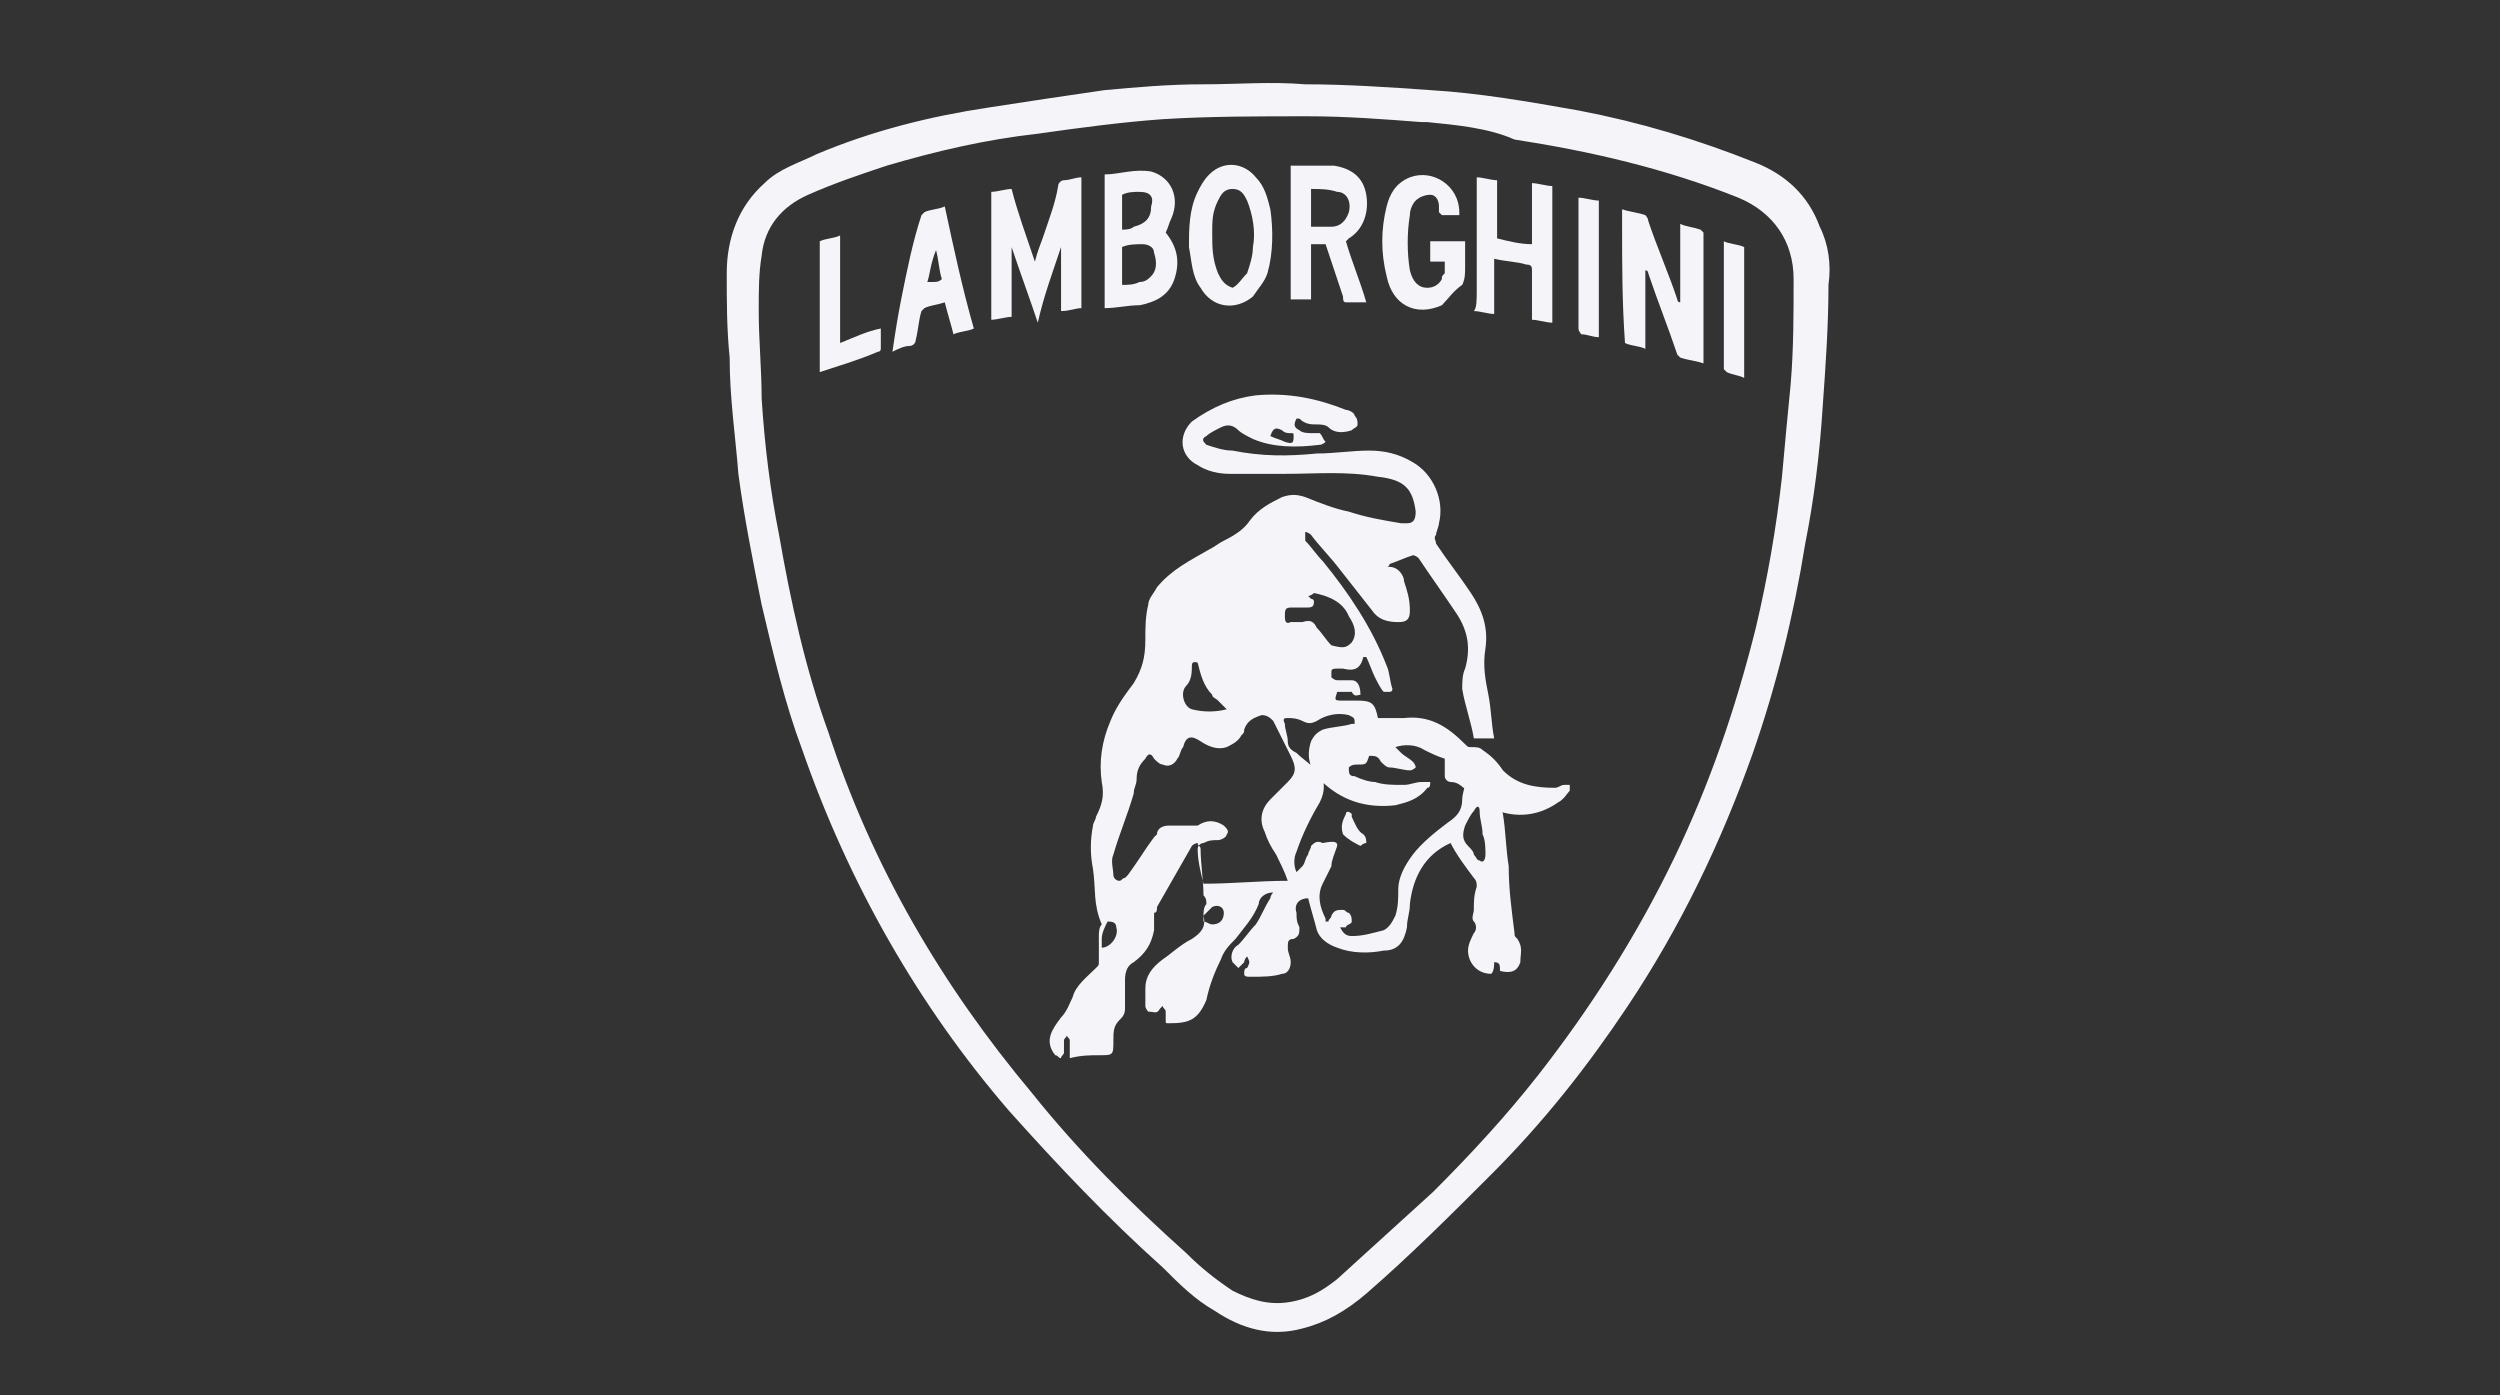
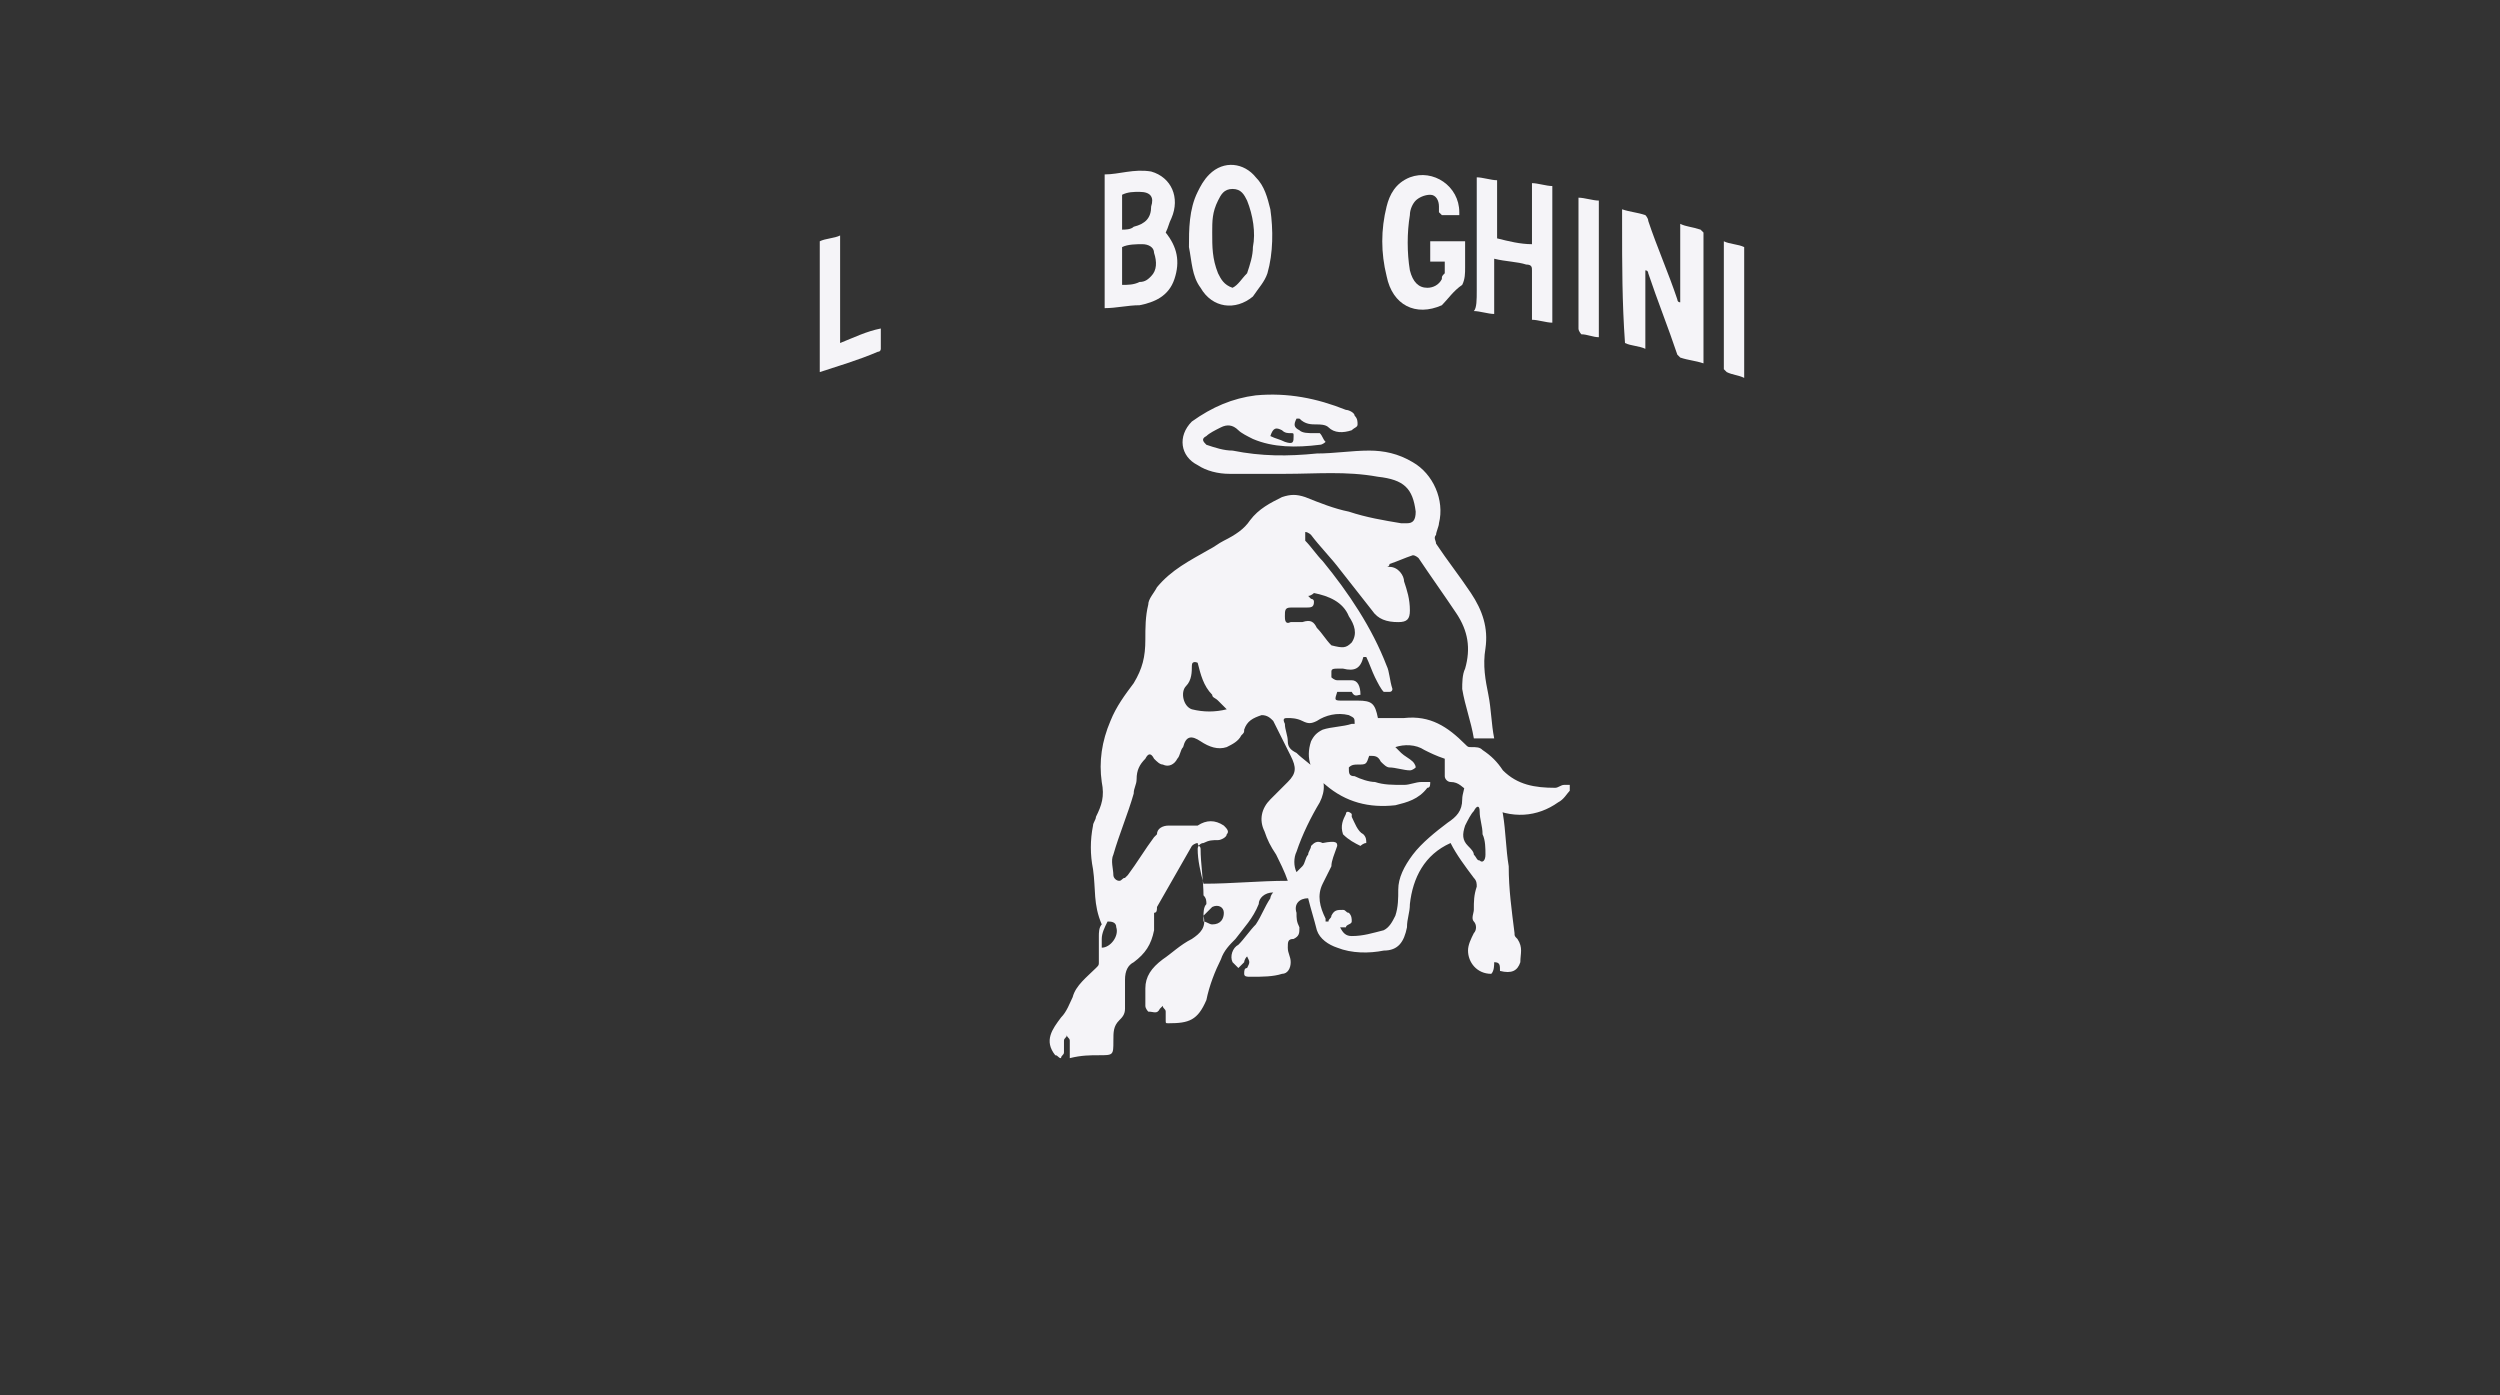
<svg xmlns="http://www.w3.org/2000/svg" id="Layer_1" x="0px" y="0px" viewBox="0 0 86 48" style="enable-background:new 0 0 86 48;" xml:space="preserve">
  <rect x="0" y="0" width="86" height="48" fill="#333333" stroke="none" />
  <style type="text/css">	.st0{fill:#F5F4F8;}</style>
-   <path class="st0" d="M27.6,25.8c-0.6-1.6-1-3.3-1.4-5c-0.3-1.5-0.6-3-0.8-4.5c-0.1-1.3-0.3-2.6-0.3-4c-0.1-1-0.1-1.9-0.1-2.9 c0-1.2,0.4-2.3,1.3-3.1c0.5-0.5,1.2-0.7,1.8-1c1.9-0.8,3.9-1.3,5.9-1.6c1.3-0.2,2.6-0.4,4-0.6c1.1-0.1,2.2-0.2,3.4-0.2 c1.2,0,2.3-0.1,3.5,0c1.4,0,2.9,0.1,4.3,0.2c1.7,0.1,3.4,0.4,5.1,0.7c2.1,0.4,4.1,1,6.1,1.8c1,0.4,1.8,1.1,2.2,2.2 c0.3,0.6,0.4,1.3,0.3,2c0,1.4-0.1,2.8-0.2,4.2c-0.1,1.6-0.3,3.2-0.6,4.7c-0.4,2.5-1,4.9-1.8,7.2c-1.1,3.1-2.5,6-4.3,8.7 c-1.4,2.1-2.9,4-4.7,5.8c-1.4,1.4-2.8,2.8-4.3,4.1c-0.7,0.6-1.4,1-2.2,1.2c-1.1,0.3-2.1,0-3-0.6c-0.7-0.4-1.2-0.9-1.8-1.5 c-1.9-1.7-3.6-3.5-5.3-5.4C31.6,34.6,29.2,30.4,27.6,25.8 M49.1,4.2c-0.1,0-0.1,0-0.2,0C47.6,4.1,46.3,4,45,4c-1.7,0-3.4,0-5,0.1 c-1.4,0.1-2.9,0.3-4.3,0.5c-1.8,0.2-3.5,0.6-5.2,1.1c-0.9,0.3-1.8,0.6-2.7,1c-0.9,0.4-1.5,1.1-1.6,2.1c-0.1,0.6-0.1,1.2-0.1,1.9 c0,1,0.1,2,0.1,3c0.1,1.6,0.3,3.2,0.6,4.7c0.4,2.3,0.9,4.6,1.7,6.8c1.5,4.6,3.9,8.7,7,12.4c1.6,2,3.4,3.8,5.3,5.5 c0.5,0.5,1,0.9,1.6,1.3c0.6,0.3,1.2,0.5,1.9,0.4c0.7-0.1,1.2-0.4,1.7-0.8c1.1-1,2.2-2,3.3-3c1.3-1.3,2.5-2.6,3.6-4 c1.8-2.3,3.4-4.8,4.7-7.5c1.2-2.5,2.1-5.1,2.8-7.9c0.4-1.7,0.7-3.4,0.9-5.2c0.1-1.1,0.2-2.2,0.3-3.2c0.1-1.2,0.1-2.4,0.1-3.6 c0-1.3-0.7-2.3-1.9-2.8c-2.5-1-5.1-1.6-7.7-2C51.2,4.4,50.1,4.3,49.1,4.2z" />
  <path class="st0" d="M37.6,29.9c-0.1-0.5-0.1-1,0-1.5c0-0.1,0.1-0.2,0.1-0.3c0.2-0.4,0.3-0.7,0.2-1.2c-0.1-0.7,0-1.4,0.3-2.1 c0.2-0.5,0.5-0.9,0.8-1.3c0.3-0.5,0.4-0.9,0.4-1.5c0-0.4,0-0.8,0.1-1.2c0-0.2,0.2-0.4,0.3-0.6c0.5-0.6,1.1-0.9,1.8-1.3 c0.2-0.1,0.3-0.2,0.5-0.3c0.4-0.2,0.7-0.4,0.9-0.7c0.3-0.4,0.7-0.6,1.1-0.8c0.3-0.1,0.5-0.1,0.8,0c0.5,0.2,1,0.4,1.5,0.5 c0.6,0.2,1.2,0.3,1.8,0.4c0.1,0,0.2,0,0.2,0c0.2,0,0.3-0.1,0.3-0.4c-0.1-0.8-0.4-1.1-1.3-1.2c-1.1-0.2-2.1-0.1-3.2-0.1 c-0.6,0-1.3,0-1.9,0c-0.4,0-0.8-0.1-1.1-0.3c-0.6-0.3-0.7-1-0.2-1.5c0.7-0.5,1.4-0.8,2.2-0.9c1.1-0.1,2.1,0.1,3.1,0.5 c0.1,0,0.3,0.1,0.3,0.2c0.1,0.1,0.1,0.2,0.1,0.3c0,0.1-0.1,0.1-0.2,0.2c-0.3,0.1-0.6,0.1-0.8-0.1c-0.1-0.1-0.3-0.1-0.4-0.1 c-0.2,0-0.4,0-0.6-0.2c0,0,0,0-0.1,0c-0.1,0.2-0.1,0.3,0.1,0.4c0.1,0.1,0.3,0.1,0.5,0.1c0.1,0,0.2,0,0.2,0c0.1,0.1,0.1,0.2,0.2,0.3 c0,0-0.1,0.1-0.2,0.1c-0.8,0.1-1.6,0.1-2.3-0.2c-0.2-0.1-0.4-0.2-0.5-0.3c-0.2-0.2-0.4-0.2-0.6-0.1c-0.2,0.1-0.4,0.2-0.5,0.3 c-0.2,0.1-0.1,0.2,0,0.3c0.3,0.1,0.6,0.2,0.9,0.2c1,0.2,1.9,0.2,2.9,0.1c0.6,0,1.2-0.1,1.8-0.1c0.5,0,1,0.1,1.5,0.4 c0.7,0.4,1.1,1.3,0.9,2.1c0,0.1-0.1,0.3-0.1,0.4c-0.1,0.1,0,0.2,0,0.3c0.4,0.6,0.8,1.1,1.2,1.7c0.4,0.6,0.6,1.2,0.5,1.9 c-0.1,0.6,0,1.1,0.1,1.6c0.1,0.5,0.1,1,0.2,1.5c-0.3,0-0.5,0-0.7,0c-0.1-0.6-0.3-1.1-0.4-1.7c0-0.2,0-0.5,0.1-0.7 c0.2-0.7,0.1-1.3-0.3-1.9c-0.4-0.6-0.9-1.3-1.3-1.9c0,0-0.1-0.1-0.2-0.1c-0.3,0.1-0.5,0.2-0.8,0.3c0,0,0,0.1-0.1,0.1c0,0,0,0,0.1,0 c0.3,0,0.5,0.3,0.5,0.5c0.1,0.3,0.2,0.6,0.2,1c0,0.3-0.1,0.4-0.4,0.4c-0.4,0-0.7-0.1-0.9-0.4c-0.4-0.5-0.7-0.9-1.1-1.4 c-0.3-0.4-0.7-0.8-1-1.2c0,0-0.1-0.1-0.2-0.1c0,0.1,0,0.2,0,0.3c0.2,0.2,0.4,0.5,0.6,0.7c0.9,1.1,1.7,2.3,2.2,3.6 c0.1,0.2,0.1,0.5,0.2,0.8c0,0,0,0.1-0.1,0.1c0,0-0.1,0-0.2,0c-0.1-0.1-0.2-0.3-0.3-0.5c-0.1-0.2-0.2-0.5-0.3-0.7c-0.1,0-0.1,0-0.1,0 c-0.1,0.4-0.3,0.5-0.7,0.4c-0.1,0-0.1,0-0.2,0c-0.1,0-0.2,0-0.2,0.1c0,0.1,0,0.2,0,0.2c0,0,0.1,0.1,0.2,0.1c0.2,0,0.4,0,0.5,0 c0.2,0,0.3,0.2,0.3,0.5c-0.1,0-0.2,0.1-0.3-0.1c0,0-0.1,0-0.1,0c0,0,0,0-0.1,0c-0.1,0-0.2,0-0.3,0c-0.1,0.3-0.1,0.3,0.2,0.3 c0.2,0,0.4,0,0.5,0c0.5,0,0.6,0.1,0.7,0.6c0.3,0,0.6,0,0.9,0c0.9-0.1,1.5,0.3,2.1,0.9c0.1,0.1,0.1,0.1,0.2,0.1c0.2,0,0.3,0,0.4,0.1 c0.3,0.2,0.5,0.4,0.7,0.7c0.5,0.5,1.1,0.6,1.8,0.6c0.1,0,0.2-0.1,0.3-0.1c0.1,0,0.1,0,0.2,0c0,0.1,0,0.2,0,0.2 c-0.1,0.1-0.2,0.3-0.4,0.4c-0.7,0.5-1.6,0.6-2.5,0.1c-0.2-0.1-0.4-0.3-0.6-0.5c-0.2-0.1-0.3-0.3-0.6-0.3c-0.1,0-0.2-0.1-0.2-0.2 c0-0.2,0-0.4,0-0.6c-0.3-0.1-0.5-0.2-0.7-0.3c-0.3-0.2-0.7-0.2-1-0.1c0.1,0.1,0.1,0.1,0.2,0.2c0.1,0.1,0.3,0.2,0.4,0.3 c0,0,0.1,0.1,0.1,0.2c0,0-0.1,0.1-0.2,0.1c-0.2,0-0.5-0.1-0.7-0.1c-0.1,0-0.2-0.1-0.3-0.2c-0.1-0.2-0.2-0.2-0.4-0.2 c-0.1,0.3-0.1,0.3-0.4,0.3c-0.1,0-0.2,0-0.3,0.1c0,0.2,0,0.3,0.2,0.3c0.2,0.1,0.5,0.2,0.7,0.2c0.3,0.1,0.6,0.1,1,0.1 c0.2,0,0.4-0.1,0.6-0.1c0.1,0,0.2,0,0.3,0c0,0.1,0,0.2-0.1,0.2c-0.3,0.4-0.7,0.5-1.1,0.6c-0.9,0.1-1.7-0.1-2.4-0.7 c-0.5-0.4-0.7-0.9-0.5-1.5c0.1-0.2,0.2-0.3,0.4-0.4c0.3-0.1,0.7-0.1,1-0.2c0,0,0,0,0.1,0c0-0.2,0-0.2-0.2-0.3 c-0.4-0.1-0.8,0-1.1,0.2c-0.2,0.1-0.3,0.1-0.5,0c-0.2-0.1-0.4-0.1-0.5-0.1c-0.1,0-0.2,0-0.1,0.2c0,0.2,0.1,0.4,0.1,0.6 c0,0.2,0.1,0.3,0.3,0.4c0.2,0.2,0.5,0.4,0.7,0.6c0.3,0.3,0.3,0.7,0.1,1.1c-0.3,0.5-0.6,1.1-0.8,1.7c-0.1,0.2-0.1,0.5,0,0.7 c0.1-0.1,0.1-0.1,0.2-0.2c0.1-0.1,0.1-0.3,0.2-0.4c0-0.1,0.1-0.2,0.1-0.3c0.1-0.1,0.2-0.2,0.4-0.1C46,28.9,46,29,46,29.1 c-0.1,0.3-0.2,0.5-0.2,0.7c-0.1,0.2-0.2,0.4-0.3,0.6c-0.2,0.4-0.1,0.8,0.1,1.2c0,0,0,0.1,0,0.1c0,0,0,0,0.1,0c0-0.1,0.1-0.1,0.1-0.2 c0.1-0.2,0.2-0.2,0.4-0.2c0.1,0,0.1,0.1,0.2,0.1c0.1,0.1,0.1,0.2,0.1,0.3c0,0.1-0.2,0.1-0.2,0.2c0,0-0.1,0-0.2,0 c0.1,0.2,0.2,0.3,0.4,0.3c0.4,0,0.7-0.1,1.1-0.2c0.2-0.1,0.3-0.3,0.4-0.5c0.1-0.3,0.1-0.6,0.1-0.9c0-0.4,0.2-0.8,0.5-1.2 c0.3-0.4,0.8-0.8,1.2-1.1c0.3-0.2,0.5-0.4,0.5-0.8c0-0.2,0.1-0.4,0.1-0.6c0.1-0.3,0.2-0.4,0.5-0.2c0.5,0.3,0.7,0.8,0.8,1.3 c0.1,0.6,0.1,1.2,0.2,1.8c0,0.8,0.1,1.5,0.2,2.3c0,0.1,0,0.1,0.1,0.2c0.2,0.3,0.1,0.5,0.1,0.8c-0.1,0.3-0.3,0.4-0.7,0.3 c0-0.2,0-0.3-0.2-0.3c0,0.1,0,0.3-0.1,0.4c-0.5,0-0.8-0.4-0.8-0.8c0-0.2,0.1-0.4,0.2-0.6c0.1-0.1,0.1-0.3,0-0.4 c-0.1-0.1,0-0.3,0-0.4c0-0.3,0-0.5,0.1-0.8c0-0.1,0-0.2-0.1-0.3c-0.3-0.4-0.6-0.8-0.8-1.2c-0.9,0.4-1.3,1.2-1.4,2.1 c0,0.3-0.1,0.5-0.1,0.8c-0.1,0.5-0.3,0.8-0.8,0.8c-0.5,0.1-1.1,0.1-1.6-0.1c-0.3-0.1-0.6-0.3-0.7-0.6c-0.1-0.4-0.2-0.7-0.3-1.1 c-0.3,0-0.5,0.2-0.4,0.5c0,0.2,0,0.3,0.1,0.5c0,0.2,0,0.3-0.2,0.4c-0.2,0-0.2,0.1-0.2,0.3c0,0.2,0.1,0.3,0.1,0.5 c0,0.2-0.1,0.4-0.3,0.4c-0.3,0.1-0.7,0.1-1,0.1c0,0-0.1,0-0.1,0c-0.1,0-0.2,0-0.2-0.1c0-0.1,0-0.2,0.1-0.2c0.1-0.2,0.1-0.2,0-0.4 c-0.1,0.1-0.1,0.2-0.1,0.2c-0.1,0.1-0.1,0.1-0.2,0.2c-0.1-0.1-0.1-0.1-0.2-0.2c-0.1-0.2,0-0.5,0.2-0.6c0.2-0.2,0.4-0.5,0.6-0.7 c0.2-0.3,0.3-0.6,0.5-0.9c0,0,0-0.1,0.1-0.2c-0.3,0-0.5,0.2-0.5,0.4c-0.2,0.5-0.5,0.8-0.8,1.2c-0.2,0.2-0.4,0.4-0.5,0.7 c-0.2,0.4-0.4,0.9-0.5,1.4c-0.3,0.7-0.6,0.8-1.3,0.8c-0.1,0-0.1,0-0.1-0.1c0-0.1,0-0.2,0-0.3c0-0.1-0.1-0.1-0.1-0.2 c0,0-0.1,0.1-0.1,0.1c-0.1,0.2-0.2,0.1-0.4,0.1c0,0-0.1-0.1-0.1-0.2c0-0.2,0-0.4,0-0.6c0-0.4,0.2-0.7,0.6-1c0.3-0.2,0.6-0.5,1-0.7 c0.3-0.2,0.5-0.4,0.4-0.8c0-0.1,0-0.3,0.1-0.4c0-0.1,0-0.2-0.1-0.3c0-0.5-0.1-1.1-0.1-1.6c0-0.1-0.1-0.1-0.1-0.2c0,0-0.1,0-0.2,0.1 c-0.4,0.7-0.8,1.4-1.2,2.1c0,0.1,0,0.2-0.1,0.2c0,0.2,0,0.4,0,0.6c-0.1,0.5-0.3,0.8-0.7,1.1c-0.2,0.1-0.3,0.3-0.3,0.6 c0,0.3,0,0.7,0,1c0,0.2-0.1,0.3-0.2,0.4c-0.2,0.2-0.2,0.4-0.2,0.7c0,0.5,0,0.5-0.5,0.5c-0.3,0-0.6,0-1,0.1c0-0.2,0-0.3,0-0.4 c0-0.1,0-0.1,0-0.2c0-0.1-0.1-0.1-0.1-0.2c0,0.1-0.1,0.1-0.1,0.2c0,0.1,0,0.2,0,0.4c0,0.1-0.1,0.1-0.1,0.2c-0.1,0-0.1-0.1-0.2-0.1 c-0.4-0.5-0.1-0.9,0.2-1.3c0.2-0.2,0.3-0.5,0.4-0.7c0.1-0.4,0.5-0.7,0.8-1c0.1-0.1,0.1-0.1,0.1-0.2c0-0.3,0-0.6,0-0.9 c0-0.1,0-0.3,0.1-0.4C37.6,31.1,37.7,30.6,37.6,29.9 M42.1,28.4c0.1,0.1,0.2,0.2,0.1,0.3c0,0.1-0.2,0.2-0.3,0.2 c-0.2,0-0.3,0-0.5,0.1c-0.1,0-0.2,0.1-0.2,0.2c0,0.4,0.1,0.8,0.2,1.2c1,0,1.9-0.1,2.9-0.1c-0.1-0.3-0.3-0.7-0.4-0.9 c-0.2-0.3-0.3-0.5-0.4-0.8c-0.2-0.4-0.1-0.8,0.2-1.1c0.2-0.2,0.4-0.4,0.6-0.6c0.3-0.3,0.3-0.5,0.1-0.9c-0.1-0.2-0.2-0.4-0.3-0.6 c-0.1-0.2-0.2-0.4-0.3-0.6c-0.1-0.1-0.2-0.2-0.4-0.2c-0.3,0.1-0.5,0.2-0.6,0.5c0,0.1,0,0.1-0.1,0.2c-0.1,0.2-0.3,0.3-0.5,0.4 c-0.3,0.1-0.6,0-0.9-0.2c-0.3-0.2-0.5-0.2-0.6,0.2c-0.1,0.1-0.1,0.3-0.2,0.4c-0.1,0.2-0.3,0.3-0.5,0.2c-0.1,0-0.2-0.1-0.3-0.2 c-0.1-0.2-0.2-0.2-0.3,0c-0.2,0.2-0.3,0.4-0.3,0.7c0,0.2-0.1,0.3-0.1,0.5c-0.2,0.7-0.5,1.4-0.7,2.1c-0.1,0.2,0,0.5,0,0.7 c0,0.1,0.1,0.2,0.2,0.2c0.1,0,0.1-0.1,0.2-0.1c0,0,0,0,0.1-0.1c0.3-0.4,0.6-0.9,0.9-1.3c0,0,0.1-0.1,0.1-0.1c0-0.2,0.2-0.3,0.4-0.3 c0.3,0,0.7,0,1,0C41.5,28.2,41.8,28.2,42.1,28.4 M46.5,22.1c0.2-0.3,0.1-0.6-0.1-0.9c-0.2-0.5-0.7-0.7-1.2-0.8c0,0-0.1,0.1-0.2,0.1 c0,0,0.1,0.1,0.1,0.1c0,0,0.1,0,0.1,0.1c0,0.2-0.1,0.2-0.3,0.2c-0.2,0-0.3,0-0.5,0c-0.2,0-0.2,0.1-0.2,0.3c0,0.1,0,0.3,0.2,0.2 c0.1,0,0.3,0,0.4,0c0.3-0.1,0.4,0,0.5,0.2c0.2,0.2,0.3,0.4,0.5,0.6C46.2,22.3,46.3,22.3,46.5,22.1 M41,22.9c0,0.2,0,0.5-0.2,0.7 c-0.2,0.2-0.1,0.7,0.2,0.8c0.4,0.1,0.8,0.1,1.2,0c-0.1-0.1-0.2-0.2-0.3-0.3c-0.1-0.1-0.2-0.1-0.2-0.2c-0.3-0.3-0.4-0.7-0.5-1.1 C41.2,22.8,41,22.7,41,22.9 M50.5,29.1c0.1,0.1,0.2,0.2,0.2,0.3c0.1,0.1,0.1,0.2,0.2,0.2c0.1,0.1,0.2,0,0.2-0.2c0-0.2,0-0.5-0.1-0.7 c0-0.3-0.1-0.5-0.1-0.8c0-0.2-0.1-0.2-0.2,0c-0.1,0.1-0.2,0.3-0.3,0.5C50.3,28.7,50.3,28.9,50.5,29.1 M37.9,32.3c0,0.1,0,0.2,0,0.3 c0.3,0,0.6-0.4,0.5-0.7c0-0.2-0.2-0.2-0.3-0.2C38,31.9,37.9,32.1,37.9,32.3 M42.1,31.4c0-0.2-0.2-0.3-0.4-0.2 c-0.1,0.1-0.2,0.2-0.3,0.3c0,0.1,0,0.2,0,0.2c0.1,0,0.2,0.1,0.3,0.1C42,31.8,42.1,31.6,42.1,31.4 M43.7,15c0.2,0.1,0.3,0.1,0.5,0.2 c0.3,0.1,0.3,0,0.3-0.2c0-0.1,0-0.1-0.1-0.1c-0.1,0-0.2,0-0.3-0.1C43.9,14.7,43.8,14.7,43.7,15z" />
-   <path class="st0" d="M35.9,8.1c0.2-0.6,0.4-1.1,0.5-1.7c0-0.1,0.1-0.2,0.2-0.2c0.2,0,0.4-0.1,0.6-0.1c0,1.5,0,3,0,4.5 c-0.2,0-0.4,0.1-0.7,0.1c0-0.7,0-1.5,0-2.2c0,0,0,0,0,0c-0.3,0.9-0.6,1.7-0.8,2.6c-0.3-0.9-0.6-1.7-0.9-2.6c0,0,0,0,0,0 c0,0.8,0,1.6,0,2.4c-0.2,0-0.5,0.1-0.7,0.1c0-1.5,0-3,0-4.4c0.2,0,0.5-0.1,0.7-0.1C35,7.3,35.3,8.1,35.6,9 C35.7,8.6,35.8,8.4,35.9,8.1z" />
  <path class="st0" d="M55.8,7.7c0-0.2,0-0.3,0-0.5c0.3,0.1,0.5,0.1,0.8,0.2c0,0,0.1,0.1,0.1,0.2c0.3,0.9,0.7,1.8,1,2.7 c0,0,0,0.1,0.1,0.1c0-0.9,0-1.8,0-2.7c0.2,0.1,0.4,0.1,0.7,0.2c0,0,0.1,0.1,0.1,0.1c0,0.4,0,0.7,0,1.1c0,1.1,0,2.1,0,3.2 c0,0.1,0,0.1,0,0.2c-0.3-0.1-0.5-0.1-0.8-0.2c0,0-0.1-0.1-0.1-0.1c-0.3-0.9-0.7-1.9-1-2.8c0,0,0-0.1-0.1-0.1c0,0.9,0,1.8,0,2.7 c-0.2-0.1-0.5-0.1-0.7-0.2C55.8,10.4,55.8,9.1,55.8,7.7z" />
  <path class="st0" d="M39.6,5.9c0.7,0.2,1,0.9,0.7,1.6c-0.1,0.2-0.1,0.3-0.2,0.5c0.4,0.5,0.5,1,0.3,1.6c-0.2,0.6-0.7,0.8-1.2,0.9 c-0.4,0-0.8,0.1-1.2,0.1c0-1.5,0-3.1,0-4.6C38.5,6,39,5.8,39.6,5.9 M39.6,9.5c0.2-0.2,0.2-0.5,0.1-0.8c0-0.2-0.2-0.3-0.4-0.3 c-0.2,0-0.5,0-0.7,0.1c0,0.4,0,0.9,0,1.3c0.2,0,0.4,0,0.6-0.1C39.4,9.7,39.5,9.6,39.6,9.5 M39.2,6.6c-0.2,0-0.4,0-0.6,0.1 c0,0.4,0,0.8,0,1.2c0.1,0,0.3,0,0.4-0.1c0.4-0.1,0.6-0.3,0.6-0.7C39.7,6.8,39.6,6.6,39.2,6.6z" />
-   <path class="st0" d="M44.4,6.3c0-0.2,0-0.4,0-0.6c0.1,0,0.1,0,0.1,0c0.5,0,0.9,0,1.4,0c0.6,0.1,1,0.4,1.1,1c0.1,0.6-0.1,1.2-0.6,1.5 c0,0,0,0-0.1,0.1c0.2,0.7,0.5,1.4,0.7,2.1c-0.2,0-0.5,0-0.7,0c-0.1,0-0.1-0.1-0.1-0.2c-0.2-0.6-0.4-1.2-0.6-1.8c-0.2,0-0.3,0-0.5,0 c0,0.6,0,1.3,0,1.9c-0.2,0-0.5,0-0.7,0C44.4,9.1,44.4,7.7,44.4,6.3 M45.1,7.8c0.2,0,0.5,0,0.7,0c0.3,0,0.5-0.2,0.6-0.5 c0.1-0.4-0.1-0.7-0.4-0.7c-0.3-0.1-0.6-0.1-0.9-0.1C45.1,6.9,45.1,7.3,45.1,7.8z" />
  <path class="st0" d="M50.8,10c0-1.3,0-2.6,0-3.9c0.2,0,0.5,0.1,0.7,0.1c0,0.7,0,1.3,0,2c0.4,0.1,0.8,0.2,1.2,0.2c0-0.7,0-1.4,0-2.1 c0.2,0,0.5,0.1,0.7,0.1c0,1.6,0,3.1,0,4.7c-0.2,0-0.5-0.1-0.7-0.1c0-0.1,0-0.1,0-0.2c0-0.5,0-1,0-1.5c0-0.1,0-0.2-0.2-0.2 c-0.3-0.1-0.7-0.1-1.1-0.2c0,0.6,0,1.3,0,1.9c-0.2,0-0.5-0.1-0.7-0.1C50.8,10.6,50.8,10.3,50.8,10z" />
  <path class="st0" d="M43.1,10.2c-0.6,0.5-1.4,0.4-1.8-0.3C41,9.5,41,9,40.9,8.5c0-0.6,0-1.3,0.3-1.9c0.1-0.2,0.2-0.4,0.4-0.6 c0.5-0.5,1.2-0.4,1.6,0.1c0.3,0.3,0.4,0.7,0.5,1.1c0.1,0.7,0.1,1.5-0.1,2.2C43.5,9.7,43.3,9.9,43.1,10.2 M42.9,9.4 c0.1-0.3,0.2-0.6,0.2-0.9c0.1-0.5,0-1.1-0.2-1.6c-0.1-0.2-0.2-0.4-0.5-0.4c-0.3,0-0.4,0.2-0.5,0.4c-0.2,0.4-0.2,0.7-0.2,1.1 c0,0.5,0,0.9,0.2,1.4c0.1,0.2,0.2,0.4,0.5,0.5C42.6,9.8,42.7,9.6,42.9,9.4C42.9,9.4,42.9,9.4,42.9,9.4z" />
  <path class="st0" d="M49.6,10.5c-0.9,0.4-1.7,0-1.9-1c-0.2-0.8-0.2-1.6,0-2.4c0.1-0.4,0.3-0.8,0.8-1c0.8-0.3,1.7,0.3,1.7,1.2 c0,0,0,0.1,0,0.1c-0.2,0-0.4,0-0.6,0c0,0-0.1-0.1-0.1-0.1c0-0.1,0-0.1,0-0.2c0-0.2-0.1-0.4-0.3-0.4c-0.2,0-0.4,0.1-0.5,0.2 c-0.1,0.1-0.2,0.3-0.2,0.5c-0.1,0.6-0.1,1.3,0,1.9c0.1,0.4,0.3,0.6,0.6,0.6c0.2,0,0.4-0.1,0.5-0.3c0-0.1,0-0.1,0.1-0.2 c0-0.1,0-0.3,0-0.4c-0.2,0-0.3,0-0.5,0c0-0.2,0-0.5,0-0.7c0.4,0,0.8,0,1.2,0c0,0.3,0,0.6,0,0.9c0,0.2,0,0.4-0.1,0.6 C50,10,49.8,10.3,49.6,10.5z" />
-   <path class="st0" d="M31,10.3c0.2-1,0.4-2,0.7-2.9c0,0,0.1-0.1,0.1-0.1c0.2-0.1,0.5-0.1,0.7-0.2c0.3,1.4,0.6,2.8,1,4.2 c-0.2,0.1-0.5,0.1-0.7,0.2c-0.1-0.4-0.2-0.7-0.3-1.1c-0.3,0.1-0.5,0.1-0.7,0.2c0,0-0.1,0.1-0.1,0.1c-0.1,0.3-0.1,0.6-0.2,1 c0,0.1-0.1,0.2-0.2,0.2c-0.2,0-0.4,0.1-0.6,0.2C30.8,11.4,30.9,10.8,31,10.3 M32.1,9.7c0.1,0,0.2,0,0.3-0.1c-0.1-0.3-0.1-0.6-0.2-1 C32,9.1,32,9.4,31.9,9.7C32,9.7,32,9.7,32.1,9.7z" />
  <path class="st0" d="M28.2,11.7c0-1.1,0-2.3,0-3.4c0.2-0.1,0.5-0.1,0.7-0.2c0,1.2,0,2.5,0,3.7c0.5-0.2,0.9-0.4,1.4-0.5 c0,0.2,0,0.5,0,0.7c0,0,0,0.1-0.1,0.1c-0.7,0.3-1.4,0.5-2,0.7c0,0,0,0,0,0C28.2,12.5,28.2,12.1,28.2,11.7z" />
-   <path class="st0" d="M55,11.4c0,0.1,0,0.1,0,0.2c-0.2,0-0.4-0.1-0.6-0.1c0,0-0.1-0.1-0.1-0.2c0-1.3,0-2.6,0-3.9c0-0.2,0-0.4,0-0.6 c0.2,0,0.5,0.1,0.7,0.1C55,8.4,55,9.9,55,11.4z" />
+   <path class="st0" d="M55,11.4c0,0.1,0,0.1,0,0.2c-0.2,0-0.4-0.1-0.6-0.1c0,0-0.1-0.1-0.1-0.2c0-1.3,0-2.6,0-3.9c0-0.2,0-0.4,0-0.6 c0.2,0,0.5,0.1,0.7,0.1C55,8.4,55,9.9,55,11.4" />
  <path class="st0" d="M60,8.7c0,1.4,0,2.8,0,4.3c-0.2-0.1-0.4-0.1-0.6-0.2c0,0-0.1-0.1-0.1-0.1c0,0,0-0.1,0-0.1c0-1.4,0-2.8,0-4.2 c0,0,0-0.1,0-0.1c0.2,0.1,0.5,0.1,0.7,0.2C60,8.5,60,8.6,60,8.7z" />
  <path class="st0" d="M46.2,28.7c-0.1-0.3,0-0.5,0.1-0.7c0-0.1,0.1-0.1,0.2,0c0,0,0,0.1,0,0.1c0.1,0.2,0.2,0.5,0.4,0.6 c0.1,0.1,0.1,0.2,0.1,0.3c-0.1,0-0.2,0.1-0.2,0.1C46.6,29,46.4,28.9,46.2,28.7z" />
</svg>